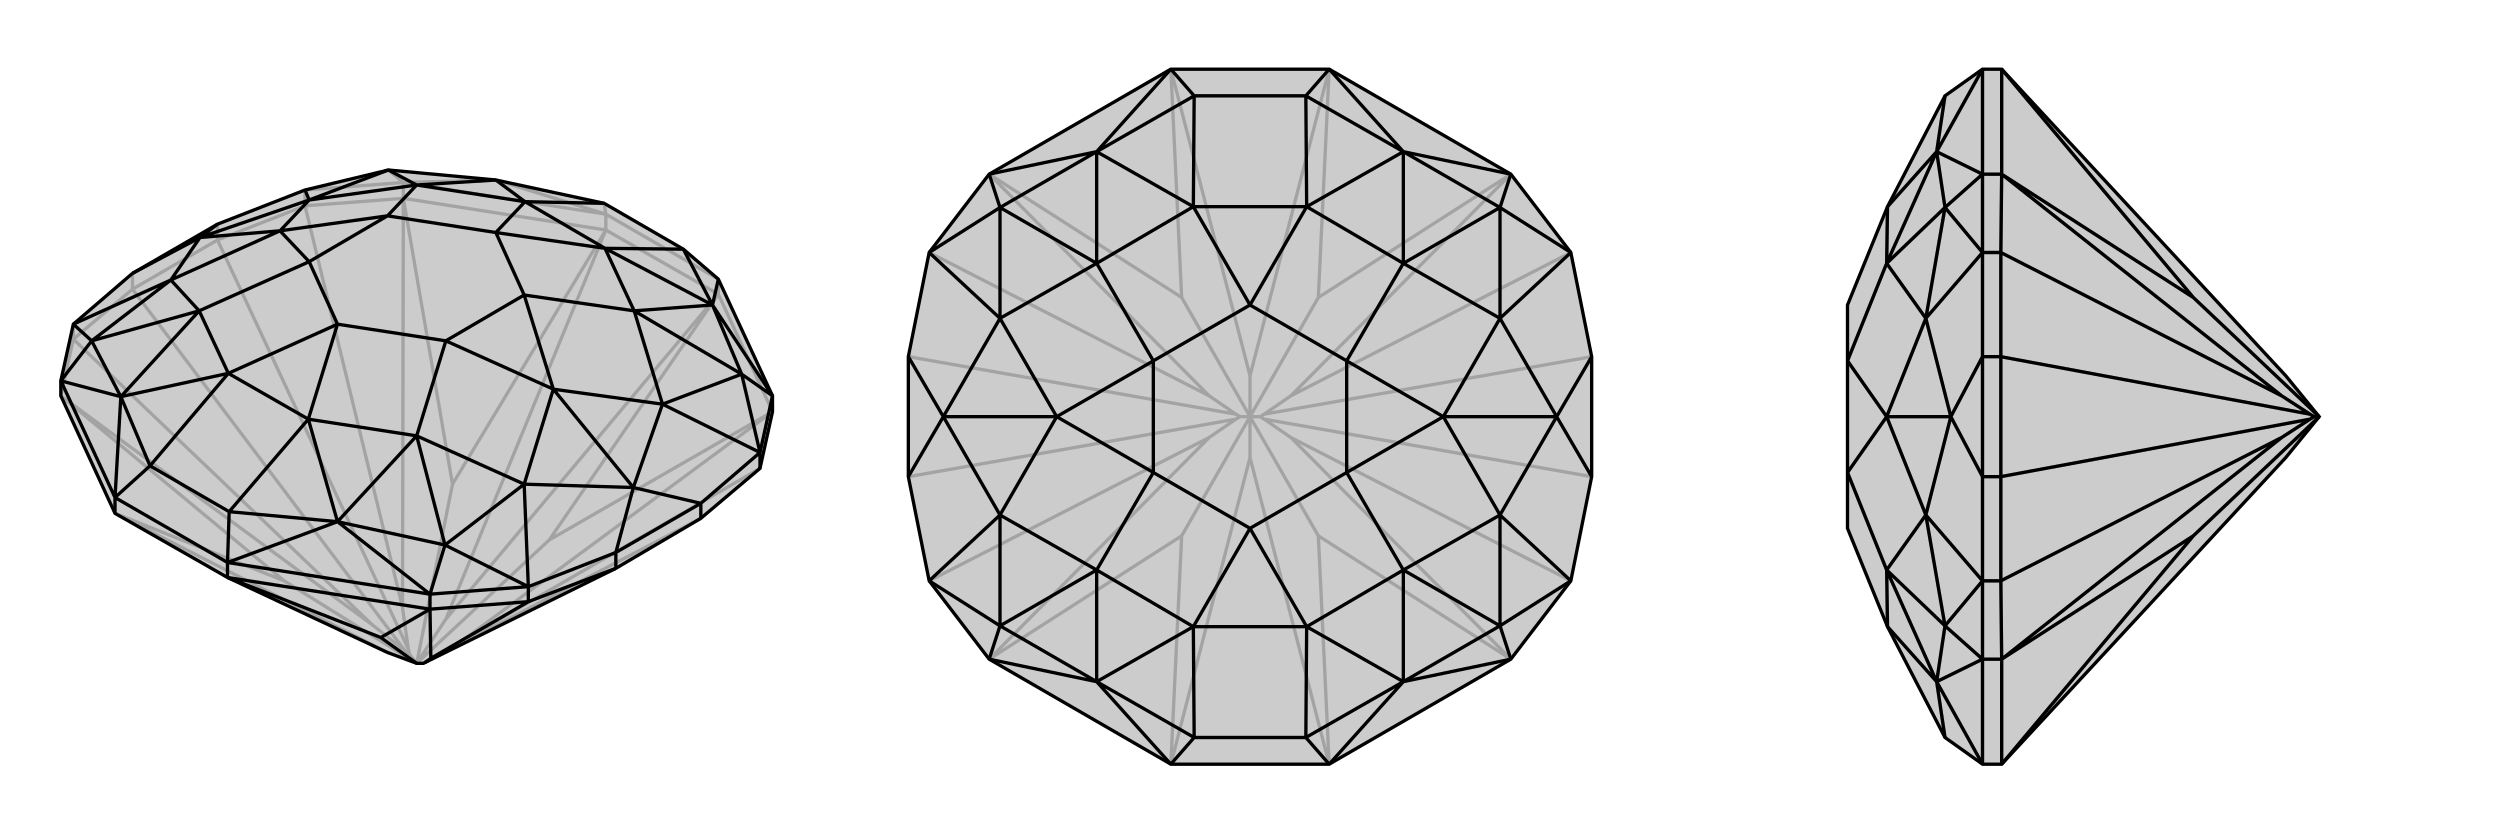
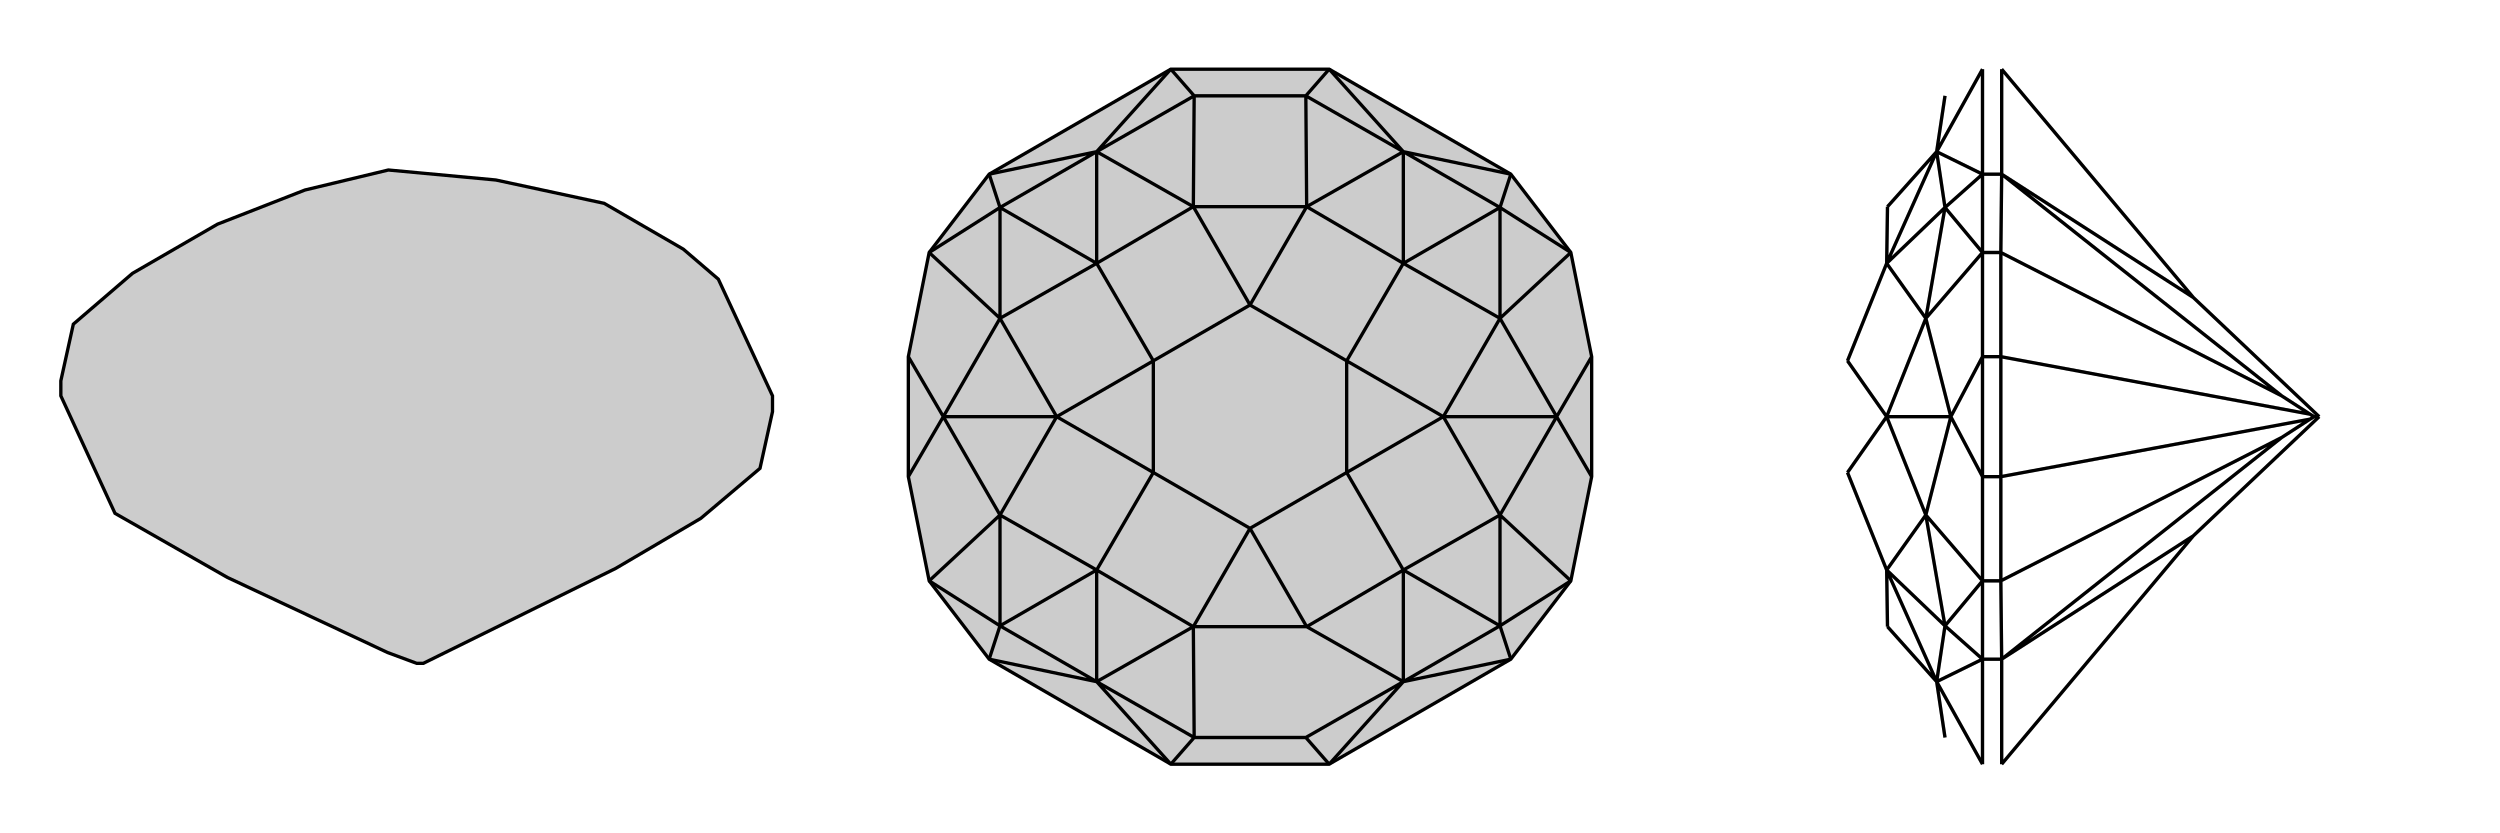
<svg xmlns="http://www.w3.org/2000/svg" viewBox="0 0 3000 1000">
  <g stroke="currentColor" stroke-width="4" fill="none" transform="translate(0 65)">
    <path fill="currentColor" stroke="none" fill-opacity=".2" d="M739,617L510,730L508,731L500,731L465,718L273,628L138,551L73,410L73,392L88,324L159,263L261,204L366,163L466,139L595,151L725,179L820,234L862,270L927,410L927,429L912,497L841,557z" />
-     <path stroke-opacity=".2" d="M912,497L553,705M88,342L447,685M366,182L483,664M159,282L486,716M261,223L490,714M841,557L514,728M862,288L927,429M727,211L484,173M159,282L261,223M159,282L88,342M159,282L159,263M261,223L366,182M261,223L261,204M727,211L862,288M862,288L862,270M727,211L727,192M366,182L484,173M484,173L484,154M366,182L366,163M88,342L73,410M88,342L88,324M138,551L341,632M138,551L465,718M727,211L543,516M727,211L535,678M862,288L659,583M862,288L535,678M535,678L500,731M73,410L341,632M73,410L447,685M447,685L486,716M486,716L492,721M500,731L341,632M484,173L543,516M484,173L483,664M483,664L490,714M490,714L492,721M500,731L543,516M500,731L492,721M927,429L659,583M927,429L553,705M553,705L514,728M514,728L508,731M500,731L659,583M862,270L727,192M484,154L727,192M484,154L366,163M484,154L595,151M484,154L466,139M727,192L725,179M727,192L595,151" />
    <path d="M739,617L510,730L508,731L500,731L465,718L273,628L138,551L73,410L73,392L88,324L159,263L261,204L366,163L466,139L595,151L725,179L820,234L862,270L927,410L927,429L912,497L841,557z" />
-     <path d="M634,657L517,725M273,628L516,666M739,617L634,657M739,617L739,598M841,557L841,539M138,551L138,532M273,628L273,610M912,497L912,478M634,657L516,666M516,666L516,648M634,657L634,639M273,628L457,700M516,666L457,700M516,666L517,725M517,725L510,730M500,731L457,700M138,532L273,610M73,392L138,532M516,648L273,610M516,648L634,639M927,410L912,478M739,598L634,639M841,539L912,478M159,263L240,220M261,204L240,220M739,598L841,539M739,598L760,520M841,539L760,520M73,392L145,411M73,392L110,344M516,648L405,561M516,648L534,589M927,410L855,301M927,410L890,384M138,532L180,494M138,532L145,411M273,610L275,549M273,610L405,561M862,270L855,301M88,324L110,344M88,324L205,271M634,639L534,589M634,639L629,516M912,478L890,384M912,478L795,420M366,163L371,175M240,220L205,271M760,520L629,516M760,520L795,420M760,520L664,402M240,220L371,175M240,220L336,212M205,271L110,344M629,516L534,589M795,420L890,384M371,175L466,139M180,494L145,411M275,549L405,561M820,234L855,301M145,411L110,344M110,344L239,308M405,561L534,589M534,589L500,458M890,384L855,301M890,384L761,308M466,139L500,157M855,301L726,233M855,301L761,308M595,151L630,177M595,151L500,157M145,411L274,383M145,411L239,308M405,561L370,438M405,561L500,458M180,494L275,549M180,494L274,383M275,549L370,438M820,234L726,233M725,179L630,177M795,420L664,402M795,420L761,308M371,175L336,212M371,175L500,157M205,271L336,212M205,271L239,308M629,516L664,402M629,516L500,458M239,308L274,383M239,308L371,249M500,458L370,438M500,458L535,344M405,324L405,324M761,308L726,233M761,308L629,289M500,157L630,177M500,157L465,194M595,214L595,214M274,383L370,438M274,383L405,324M370,438L405,324M726,233L630,177M726,233L595,214M630,177L595,214M336,212L465,194M336,212L371,249M664,402L629,289M664,402L535,344M371,249L405,324M535,344L405,324M629,289L595,214M465,194L595,214M465,194L371,249M629,289L535,344" />
  </g>
  <g stroke="currentColor" stroke-width="4" fill="none" transform="translate(1000 0)">
    <path fill="currentColor" stroke="none" fill-opacity=".2" d="M90,428L115,303L187,209L405,83L595,83L813,209L885,303L910,428L910,572L885,697L813,791L595,917L405,917L187,791L115,697L90,572z" />
-     <path stroke-opacity=".2" d="M885,303L549,475M885,697L549,525M115,697L451,525M115,303L451,475M90,572L483,503M90,428L483,497M910,428L517,497M910,572L517,503M405,917L418,643M405,917L500,549M405,83L418,357M405,83L500,451M595,83L582,357M595,83L500,451M500,451L500,500M595,917L582,643M595,917L500,549M500,500L500,549M187,791L418,643M187,791L451,525M451,525L483,503M483,503L488,500M500,500L418,643M187,209L418,357M187,209L451,475M451,475L483,497M483,497L488,500M500,500L418,357M500,500L488,500M813,209L582,357M813,209L549,475M549,475L517,497M517,497L512,500M500,500L582,357M813,791L582,643M813,791L549,525M549,525L517,503M517,503L512,500M500,500L582,643M500,500L512,500" />
    <path d="M90,428L115,303L187,209L405,83L595,83L813,209L885,303L910,428L910,572L885,697L813,791L595,917L405,917L187,791L115,697L90,572z" />
-     <path d="M90,572L132,500M90,428L132,500M910,572L868,500M910,428L868,500M187,791L316,818M187,791L200,751M813,791L684,818M813,791L800,751M813,209L684,182M813,209L800,249M187,209L316,182M187,209L200,249M405,917L433,885M405,917L316,818M595,917L567,885M595,917L684,818M595,83L567,115M595,83L684,182M405,83L433,115M405,83L316,182M115,697L200,751M115,697L200,618M885,697L800,751M885,697L800,618M885,303L800,249M885,303L800,382M115,303L200,249M115,303L200,382M132,500L200,618M868,500L800,618M868,500L800,382M868,500L732,500M132,500L200,382M132,500L268,500M200,618L200,751M800,618L800,751M800,382L800,249M200,382L200,249M433,885L316,818M567,885L684,818M567,115L684,182M433,115L316,182M316,818L200,751M200,751L316,684M684,818L800,751M800,751L684,684M800,249L684,182M800,249L684,316M200,249L316,182M200,249L316,316M684,182L568,248M684,182L684,316M316,182L432,248M316,182L316,316M316,818L432,752M316,818L316,684M684,818L568,752M684,818L684,684M433,885L567,885M433,885L432,752M567,885L568,752M567,115L433,115M567,115L568,248M433,115L432,248M800,382L732,500M800,382L684,316M200,382L268,500M200,382L316,316M200,618L268,500M200,618L316,684M800,618L732,500M800,618L684,684M316,684L432,752M316,684L384,567M684,684L568,752M684,684L616,567M500,634L500,634M684,316L568,248M684,316L616,433M316,316L432,248M316,316L384,433M500,366L500,366M432,752L568,752M432,752L500,634M568,752L500,634M568,248L432,248M568,248L500,366M432,248L500,366M268,500L384,433M268,500L384,567M732,500L616,433M732,500L616,567M384,567L500,634M616,567L500,634M616,433L500,366M384,433L500,366M384,433L384,567M616,433L616,567" />
+     <path d="M90,572L132,500M90,428L132,500M910,572L868,500M910,428L868,500M187,791L316,818M187,791L200,751M813,791L684,818M813,791L800,751M813,209L684,182M813,209L800,249M187,209L316,182M187,209L200,249M405,917L433,885M405,917L316,818M595,917L567,885M595,917L684,818M595,83L567,115M595,83L684,182M405,83L433,115M405,83L316,182M115,697L200,751M115,697L200,618M885,697L800,751M885,697L800,618M885,303L800,249M885,303L800,382M115,303L200,249M115,303L200,382M132,500L200,618M868,500L800,618M868,500L800,382M868,500L732,500M132,500L200,382M132,500L268,500M200,618L200,751M800,618L800,751M800,382L800,249M200,382L200,249M433,885L316,818M567,885L684,818M567,115L684,182M433,115L316,182M316,818L200,751M200,751L316,684M684,818L800,751M800,751L684,684M800,249L684,182M800,249L684,316M200,249L316,182M200,249L316,316M684,182L568,248M684,182L684,316M316,182L432,248M316,182L316,316M316,818L432,752M316,818L316,684M684,818L568,752M684,818L684,684M433,885L567,885M433,885L432,752L568,752M567,115L433,115M567,115L568,248M433,115L432,248M800,382L732,500M800,382L684,316M200,382L268,500M200,382L316,316M200,618L268,500M200,618L316,684M800,618L732,500M800,618L684,684M316,684L432,752M316,684L384,567M684,684L568,752M684,684L616,567M500,634L500,634M684,316L568,248M684,316L616,433M316,316L432,248M316,316L384,433M500,366L500,366M432,752L568,752M432,752L500,634M568,752L500,634M568,248L432,248M568,248L500,366M432,248L500,366M268,500L384,433M268,500L384,567M732,500L616,433M732,500L616,567M384,567L500,634M616,567L500,634M616,433L500,366M384,433L500,366M384,433L384,567M616,433L616,567" />
  </g>
  <g stroke="currentColor" stroke-width="4" fill="none" transform="translate(2000 0)">
-     <path fill="currentColor" stroke="none" fill-opacity=".2" d="M743,549L783,500L743,451L402,83L379,83L334,115L265,248L217,366L217,366L217,433L217,433L217,567L217,567L217,634L217,634L265,752L334,885L379,917L402,917z" />
    <path stroke-opacity=".2" d="M401,697L738,525M401,303L738,475M401,572L772,503M401,428L772,497M402,917L402,791M402,83L402,209M401,572L401,428M401,572L401,697M401,572L379,572M401,428L401,303M401,428L379,428M401,303L402,209M402,209L379,209M401,303L379,303M401,697L402,791M402,791L379,791M401,697L379,697M402,917L632,643M402,83L632,357M402,791L632,643M402,791L738,525M738,525L772,503M772,503L777,500M783,500L632,643M402,209L632,357M402,209L738,475M738,475L772,497M772,497L777,500M783,500L632,357M783,500L777,500M379,791L379,917M379,209L379,83M379,791L379,697M379,209L379,303M379,572L379,697M379,428L379,303M379,572L379,428M379,572L341,500M379,428L341,500M379,791L324,818M379,791L334,751M379,209L324,182M379,209L334,249M379,917L324,818M379,83L324,182M379,697L334,751M379,697L311,618M379,303L334,249M379,303L311,382M341,500L311,618M341,500L311,382M341,500L264,500M311,618L334,751M311,382L334,249M334,885L324,818M334,115L324,182M324,818L334,751M334,751L264,684M334,249L324,182M334,249L264,316M324,182L265,248M324,182L264,316M324,818L265,752M324,818L264,684M311,382L264,500M311,382L264,316M311,618L264,500M311,618L264,684M264,684L265,752M264,684L217,567M264,316L265,248M264,316L217,433M264,500L217,433M264,500L217,567" />
-     <path d="M743,549L783,500L743,451L402,83L379,83L334,115L265,248L217,366L217,366L217,433L217,433L217,567L217,567L217,634L217,634L265,752L334,885L379,917L402,917z" />
    <path d="M401,303L738,475M401,697L738,525M401,428L772,497M401,572L772,503M402,917L402,791M402,83L402,209M401,428L401,572M401,572L401,697M401,572L379,572M401,428L401,303M401,428L379,428M401,303L402,209M402,209L379,209M401,303L379,303M401,697L402,791M402,791L379,791M401,697L379,697M402,83L632,357M402,917L632,643M402,209L632,357M402,209L738,475M738,475L772,497M772,497L777,500M783,500L632,357M402,791L632,643M402,791L738,525M738,525L772,503M772,503L777,500M783,500L632,643M783,500L777,500M379,791L379,917M379,209L379,83M379,791L379,697M379,209L379,303M379,572L379,697M379,428L379,303M379,572L379,428M379,572L341,500M379,428L341,500M379,791L324,818M379,791L334,751M379,209L324,182M379,209L334,249M379,917L324,818M379,83L324,182M379,697L334,751M379,697L311,618M379,303L334,249M379,303L311,382M341,500L311,618M341,500L311,382M341,500L264,500M311,618L334,751M311,382L334,249M334,885L324,818M334,115L324,182M324,818L334,751M334,751L264,684M334,249L324,182M334,249L264,316M324,182L265,248M324,182L264,316M324,818L265,752M324,818L264,684M311,382L264,500M311,382L264,316M311,618L264,500M311,618L264,684M264,684L265,752M264,684L217,567M264,316L265,248M264,316L217,433M264,500L217,433M264,500L217,567" />
  </g>
</svg>